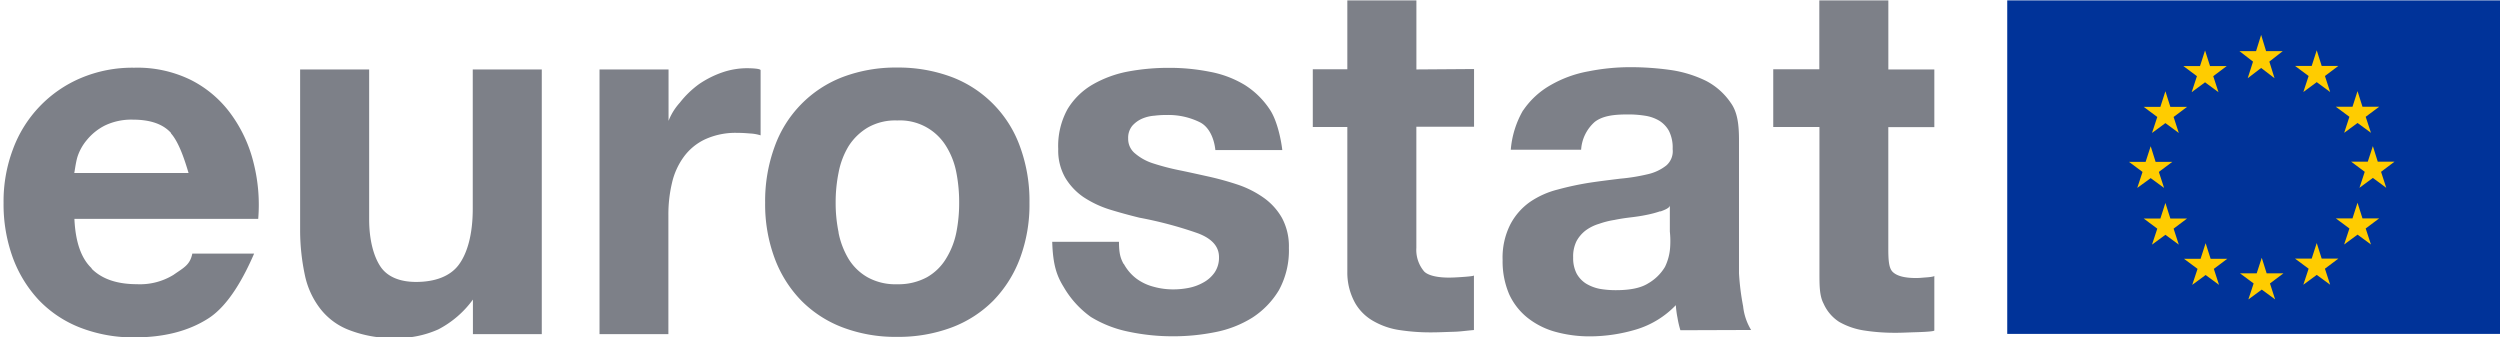
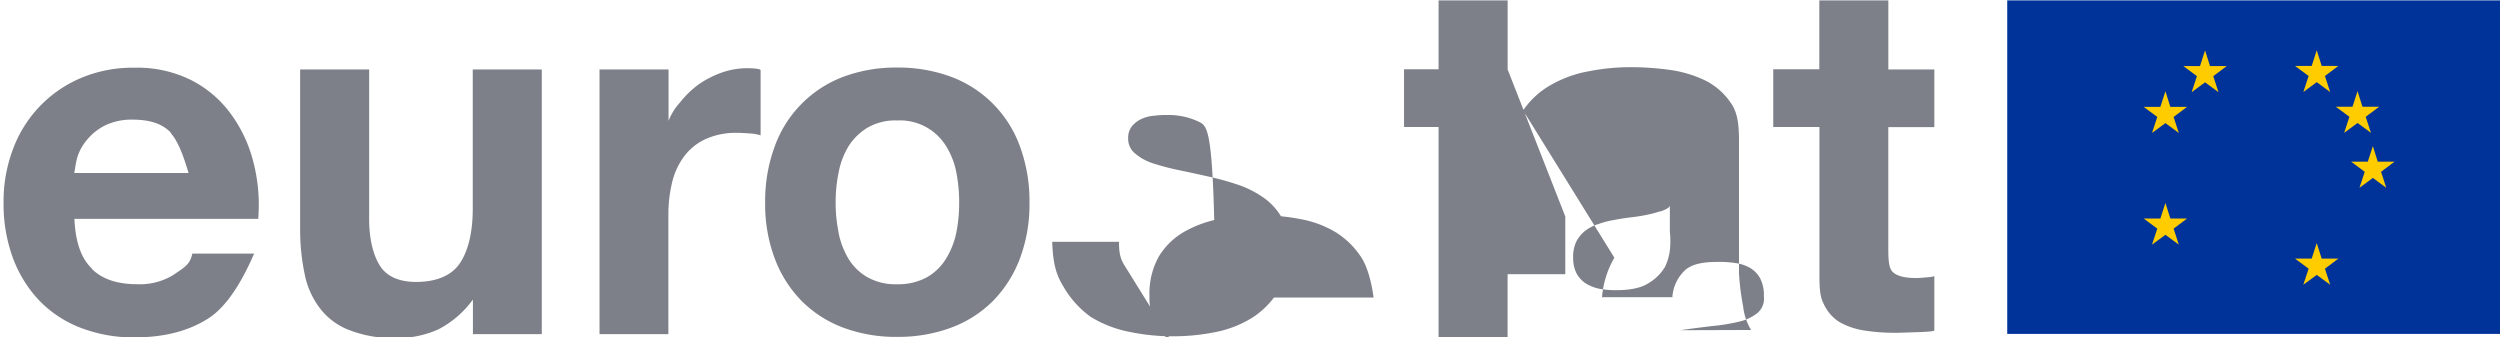
<svg xmlns="http://www.w3.org/2000/svg" xmlns:ns1="http://www.inkscape.org/namespaces/inkscape" xmlns:ns2="http://sodipodi.sourceforge.net/DTD/sodipodi-0.dtd" width="160.759mm" height="21.682mm" viewBox="0 0 160.759 21.682" version="1.1" id="svg486" ns1:version="1.1.2 (b8e25be833, 2022-02-05)" ns2:docname="logo1.svg">
  <ns2:namedview id="namedview488" pagecolor="#ffffff" bordercolor="#666666" borderopacity="1.0" ns1:pageshadow="2" ns1:pageopacity="0.0" ns1:pagecheckerboard="0" ns1:document-units="mm" showgrid="false" ns1:zoom="1.2432572" ns1:cx="395.33251" ns1:cy="222.39967" ns1:window-width="1920" ns1:window-height="1001" ns1:window-x="-9" ns1:window-y="-9" ns1:window-maximized="1" ns1:current-layer="layer1" />
  <defs id="defs483" />
  <g ns1:label="Layer 1" ns1:groupmode="layer" id="layer1" transform="translate(-0.487,-1.656)">
    <g id="Calque_1" data-name="Calque 1" transform="matrix(0.265,0,0,0.265,-144.779,-13.536)">
-       <path d="m 1028.32,81.23 v 14 h -11.17 v 29.38 c 0,2.9 0.12,4.83 1.08,5.76 0.96,0.93 2.74,1.47 5.64,1.47 1,0 1.45,-0.08 2.37,-0.14 0.92,-0.06 2.08,-0.2 2.08,-0.39 v 13.25 c 0,0.26 -2.7,0.38 -4.47,0.43 -1.77,0.05 -3.33,0.14 -5,0.14 a 47.78,47.78 0 0 1 -7.44,-0.54 17.57,17.57 0 0 1 -6.19,-2.11 10.19,10.19 0 0 1 -3.78,-4.44 c -1,-1.89 -1,-4.41 -1,-7.54 V 95.19 h -11.21 v -14 h 11.18 V 64.47 h 16.75 v 16.76 z m -66.52,34.41 a 24.71,24.71 0 0 1 -3.31,0.88 c -1.23,0.26 -2.45,0.44 -3.81,0.6 -1.36,0.16 -2.69,0.36 -4,0.63 a 20.57,20.57 0 0 0 -3.71,0.94 10.46,10.46 0 0 0 -3.26,1.61 8.24,8.24 0 0 0 -2.21,2.58 8.4,8.4 0 0 0 -0.82,4 8.19,8.19 0 0 0 0.83,3.86 6.76,6.76 0 0 0 2.27,2.44 10.27,10.27 0 0 0 3.36,1.29 22.6,22.6 0 0 0 3.94,0.32 c 3.36,0 6,-0.51 7.8,-1.65 a 11.32,11.32 0 0 0 4.08,-4 12.75,12.75 0 0 0 1.25,-4.74 21.89,21.89 0 0 0 -0.07,-3.84 v -6.36 c 0,0.63 -1.25,1.12 -2.3,1.5 m -33.3,-24.52 a 19.85,19.85 0 0 1 6.72,-6.18 28.44,28.44 0 0 1 9.17,-3.32 51.84,51.84 0 0 1 10.24,-1 69.79,69.79 0 0 1 9.49,0.66 29,29 0 0 1 8.76,2.66 16.34,16.34 0 0 1 6,5.33 c 1.65,2.27 2,5.34 2,9.05 v 32.31 a 59.55,59.55 0 0 0 1,8 13.94,13.94 0 0 0 1.94,5.76 l -17.16,0.06 a 22.9,22.9 0 0 1 -0.7,-3 23.33,23.33 0 0 1 -0.41,-3.08 22.16,22.16 0 0 1 -9.57,5.88 39.49,39.49 0 0 1 -11.32,1.69 31.25,31.25 0 0 1 -8.31,-1.1 19,19 0 0 1 -6.73,-3.37 15.66,15.66 0 0 1 -4.5,-5.73 20.22,20.22 0 0 1 -1.6,-8.29 17.79,17.79 0 0 1 1.87,-8.67 15.38,15.38 0 0 1 4.79,-5.47 21,21 0 0 1 6.72,-3 72.18,72.18 0 0 1 7.62,-1.64 c 2.54,-0.39 5.08,-0.69 7.56,-1 a 45.77,45.77 0 0 0 6.63,-1.07 11.27,11.27 0 0 0 4.51,-2.11 4.58,4.58 0 0 0 1.56,-4 9,9 0 0 0 -0.9,-4.41 6.77,6.77 0 0 0 -2.38,-2.49 9.56,9.56 0 0 0 -3.48,-1.2 25.39,25.39 0 0 0 -4.22,-0.3 c -3.34,0 -6,0.34 -7.9,1.79 a 9.82,9.82 0 0 0 -3.33,6.78 h -17.07 a 22.77,22.77 0 0 1 3,-9.59 m -11.91,-10 v 14 h -14 v 29.38 a 8.07,8.07 0 0 0 1.91,5.76 c 0.95,0.95 3.13,1.47 6,1.47 1,0 2.29,-0.08 3.14,-0.14 0.85,-0.06 2.92,-0.2 2.92,-0.39 v 13.25 c -2.79,0.26 -3.3,0.38 -5.07,0.43 -1.77,0.05 -3.59,0.14 -5.3,0.14 a 49,49 0 0 1 -7.55,-0.54 17.93,17.93 0 0 1 -6.31,-2.11 11.77,11.77 0 0 1 -4.58,-4.44 15.16,15.16 0 0 1 -1.91,-7.54 V 95.19 h -8.38 v -14 h 8.38 V 64.47 h 16.76 v 16.76 z m -85,47.26 a 11.18,11.18 0 0 0 3,3.54 12,12 0 0 0 4.14,2 17.52,17.52 0 0 0 4.81,0.67 19.24,19.24 0 0 0 3.78,-0.36 11.82,11.82 0 0 0 3.58,-1.31 7.94,7.94 0 0 0 2.7,-2.38 6.38,6.38 0 0 0 1.1,-3.8 c 0,-2.54 -1.7,-4.47 -5.11,-5.76 a 96,96 0 0 0 -14.21,-3.79 c -2.48,-0.61 -4.93,-1.28 -7.26,-2 a 25.12,25.12 0 0 1 -6.31,-3 15.11,15.11 0 0 1 -4.42,-4.7 13.24,13.24 0 0 1 -1.7,-6.95 18.44,18.44 0 0 1 2.27,-9.71 17.19,17.19 0 0 1 6.17,-6 27.42,27.42 0 0 1 8.68,-3.14 53.63,53.63 0 0 1 9.82,-0.86 49.78,49.78 0 0 1 9.76,0.94 25.28,25.28 0 0 1 8.57,3.22 20.13,20.13 0 0 1 6.19,6.14 c 1.63,2.55 2.58,6.86 2.91,9.65 H 853.86 C 853.57,98 852.37,95.2 850.13,94.06 a 17.18,17.18 0 0 0 -7.91,-1.78 23.29,23.29 0 0 0 -3.13,0.17 9.23,9.23 0 0 0 -3.05,0.74 6.82,6.82 0 0 0 -2.34,1.71 4.58,4.58 0 0 0 -1,3.09 4.53,4.53 0 0 0 1.73,3.67 12.62,12.62 0 0 0 4.34,2.37 58.13,58.13 0 0 0 6.21,1.63 c 2.28,0.46 4.67,1 7.08,1.53 a 71.8,71.8 0 0 1 7.25,2 24.21,24.21 0 0 1 6.28,3.18 15.08,15.08 0 0 1 4.44,4.91 14.57,14.57 0 0 1 1.67,7.26 20.09,20.09 0 0 1 -2.42,10.25 20.5,20.5 0 0 1 -6.44,6.66 26.61,26.61 0 0 1 -9.05,3.53 51.52,51.52 0 0 1 -10.4,1 51,51 0 0 1 -10.52,-1.1 28.3,28.3 0 0 1 -9.22,-3.59 23.26,23.26 0 0 1 -6.58,-7.24 c -1.72,-2.77 -2.63,-5.42 -2.8,-11 h 16.2 c 0,2.8 0.36,4 1.13,5.39 M 746.9,100 a 28.27,28.27 0 0 1 16.53,-16.93 36.32,36.32 0 0 1 13.21,-2.3 37,37 0 0 1 13.25,2.3 28.24,28.24 0 0 1 16.58,16.93 38.1,38.1 0 0 1 2.28,13.57 37.25,37.25 0 0 1 -2.28,13.43 29.59,29.59 0 0 1 -6.47,10.3 28.22,28.22 0 0 1 -10.11,6.53 36.75,36.75 0 0 1 -13.25,2.29 36.11,36.11 0 0 1 -13.21,-2.29 A 28.15,28.15 0 0 1 753.36,137.3 29.37,29.37 0 0 1 746.9,127 37.46,37.46 0 0 1 744.61,113.59 38.32,38.32 0 0 1 746.9,100 m 15.51,20.78 a 19.87,19.87 0 0 0 2.41,6.37 12.86,12.86 0 0 0 4.64,4.51 13.9,13.9 0 0 0 7.18,1.69 14.49,14.49 0 0 0 7.22,-1.69 12.78,12.78 0 0 0 4.64,-4.51 19.28,19.28 0 0 0 2.5,-6.35 36.51,36.51 0 0 0 0.69,-7.25 37.42,37.42 0 0 0 -0.69,-7.34 18.67,18.67 0 0 0 -2.47,-6.35 13.1,13.1 0 0 0 -11.86,-6.25 13.42,13.42 0 0 0 -7.18,1.73 13.94,13.94 0 0 0 -4.64,4.52 19.23,19.23 0 0 0 -2.41,6.35 36,36 0 0 0 -0.72,7.34 35.1,35.1 0 0 0 0.72,7.25 M 721.17,81.23 v 14 h -0.5 a 14.34,14.34 0 0 1 3.24,-5.94 23.18,23.18 0 0 1 4.67,-4.51 23.81,23.81 0 0 1 5.68,-2.85 18.56,18.56 0 0 1 5.86,-1 c 1.13,0 3.39,0.08 3.39,0.5 v 15.79 a 10.33,10.33 0 0 0 -2.53,-0.45 c -1.11,-0.09 -2,-0.15 -3.07,-0.15 a 17.71,17.71 0 0 0 -7.91,1.58 13.49,13.49 0 0 0 -5.14,4.25 17.23,17.23 0 0 0 -2.85,6.3 33.08,33.08 0 0 0 -0.88,7.8 v 28.91 H 704.42 V 81.23 Z m -47.47,64.22 v -8.38 0 a 24.07,24.07 0 0 1 -8.41,7.24 24.4,24.4 0 0 1 -10.55,2.1 29.27,29.27 0 0 1 -11.21,-2 16.1,16.1 0 0 1 -6.9,-5.16 20,20 0 0 1 -3.7,-8.08 52.66,52.66 0 0 1 -1.16,-10.55 V 81.23 h 16.75 v 36.33 c 0,5.1 1.1,9 2.71,11.45 1.61,2.45 4.59,3.78 8.68,3.78 4.61,0 8.26,-1.37 10.33,-4.13 2.07,-2.76 3.42,-7.32 3.42,-13.63 v -33.8 h 16.75 v 64.22 z m -92.53,-15.88 c 2.53,2.54 6.22,3.77 11,3.77 a 15.52,15.52 0 0 0 8.88,-2.27 c 2.46,-1.73 4,-2.37 4.56,-5.16 h 15 c -2.41,5.58 -6.11,12.51 -11.06,15.7 -4.95,3.19 -11,4.64 -18,4.64 a 35.65,35.65 0 0 1 -13.22,-2.4 27.9,27.9 0 0 1 -10,-6.69 30.47,30.47 0 0 1 -6.31,-10.34 37.84,37.84 0 0 1 -2.21,-13.21 35.75,35.75 0 0 1 2.27,-13 30,30 0 0 1 16.5,-17.3 32,32 0 0 1 12.92,-2.5 29.4,29.4 0 0 1 13.82,3 27.09,27.09 0 0 1 9.64,8.21 33.61,33.61 0 0 1 5.48,11.73 41.44,41.44 0 0 1 1.16,13.74 H 577 c 0.25,5.59 1.63,9.58 4.2,12 m 19.26,-32.83 c -2,-2.23 -5.13,-3.25 -9.29,-3.25 a 14.84,14.84 0 0 0 -6.81,1.44 13.56,13.56 0 0 0 -4.36,3.52 12.15,12.15 0 0 0 -2.29,4.16 c -0.43,1.48 -0.69,3.83 -0.76,3.83 h 27.75 c -0.83,-2.79 -2.26,-7.38 -4.27,-9.62" transform="translate(-10.77,-7.05)" style="fill:#7D8088" id="path45" />
+       <path d="m 1028.32,81.23 v 14 h -11.17 v 29.38 c 0,2.9 0.12,4.83 1.08,5.76 0.96,0.93 2.74,1.47 5.64,1.47 1,0 1.45,-0.08 2.37,-0.14 0.92,-0.06 2.08,-0.2 2.08,-0.39 v 13.25 c 0,0.26 -2.7,0.38 -4.47,0.43 -1.77,0.05 -3.33,0.14 -5,0.14 a 47.78,47.78 0 0 1 -7.44,-0.54 17.57,17.57 0 0 1 -6.19,-2.11 10.19,10.19 0 0 1 -3.78,-4.44 c -1,-1.89 -1,-4.41 -1,-7.54 V 95.19 h -11.21 v -14 h 11.18 V 64.47 h 16.75 v 16.76 z m -66.52,34.41 a 24.71,24.71 0 0 1 -3.31,0.88 c -1.23,0.26 -2.45,0.44 -3.81,0.6 -1.36,0.16 -2.69,0.36 -4,0.63 a 20.57,20.57 0 0 0 -3.71,0.94 10.46,10.46 0 0 0 -3.26,1.61 8.24,8.24 0 0 0 -2.21,2.58 8.4,8.4 0 0 0 -0.82,4 8.19,8.19 0 0 0 0.83,3.86 6.76,6.76 0 0 0 2.27,2.44 10.27,10.27 0 0 0 3.36,1.29 22.6,22.6 0 0 0 3.94,0.32 c 3.36,0 6,-0.51 7.8,-1.65 a 11.32,11.32 0 0 0 4.08,-4 12.75,12.75 0 0 0 1.25,-4.74 21.89,21.89 0 0 0 -0.07,-3.84 v -6.36 c 0,0.63 -1.25,1.12 -2.3,1.5 m -33.3,-24.52 a 19.85,19.85 0 0 1 6.72,-6.18 28.44,28.44 0 0 1 9.17,-3.32 51.84,51.84 0 0 1 10.24,-1 69.79,69.79 0 0 1 9.49,0.66 29,29 0 0 1 8.76,2.66 16.34,16.34 0 0 1 6,5.33 c 1.65,2.27 2,5.34 2,9.05 v 32.31 a 59.55,59.55 0 0 0 1,8 13.94,13.94 0 0 0 1.94,5.76 l -17.16,0.06 c 2.54,-0.39 5.08,-0.69 7.56,-1 a 45.77,45.77 0 0 0 6.63,-1.07 11.27,11.27 0 0 0 4.51,-2.11 4.58,4.58 0 0 0 1.56,-4 9,9 0 0 0 -0.9,-4.41 6.77,6.77 0 0 0 -2.38,-2.49 9.56,9.56 0 0 0 -3.48,-1.2 25.39,25.39 0 0 0 -4.22,-0.3 c -3.34,0 -6,0.34 -7.9,1.79 a 9.82,9.82 0 0 0 -3.33,6.78 h -17.07 a 22.77,22.77 0 0 1 3,-9.59 m -11.91,-10 v 14 h -14 v 29.38 a 8.07,8.07 0 0 0 1.91,5.76 c 0.95,0.95 3.13,1.47 6,1.47 1,0 2.29,-0.08 3.14,-0.14 0.85,-0.06 2.92,-0.2 2.92,-0.39 v 13.25 c -2.79,0.26 -3.3,0.38 -5.07,0.43 -1.77,0.05 -3.59,0.14 -5.3,0.14 a 49,49 0 0 1 -7.55,-0.54 17.93,17.93 0 0 1 -6.31,-2.11 11.77,11.77 0 0 1 -4.58,-4.44 15.16,15.16 0 0 1 -1.91,-7.54 V 95.19 h -8.38 v -14 h 8.38 V 64.47 h 16.76 v 16.76 z m -85,47.26 a 11.18,11.18 0 0 0 3,3.54 12,12 0 0 0 4.14,2 17.52,17.52 0 0 0 4.81,0.67 19.24,19.24 0 0 0 3.78,-0.36 11.82,11.82 0 0 0 3.58,-1.31 7.94,7.94 0 0 0 2.7,-2.38 6.38,6.38 0 0 0 1.1,-3.8 c 0,-2.54 -1.7,-4.47 -5.11,-5.76 a 96,96 0 0 0 -14.21,-3.79 c -2.48,-0.61 -4.93,-1.28 -7.26,-2 a 25.12,25.12 0 0 1 -6.31,-3 15.11,15.11 0 0 1 -4.42,-4.7 13.24,13.24 0 0 1 -1.7,-6.95 18.44,18.44 0 0 1 2.27,-9.71 17.19,17.19 0 0 1 6.17,-6 27.42,27.42 0 0 1 8.68,-3.14 53.63,53.63 0 0 1 9.82,-0.86 49.78,49.78 0 0 1 9.76,0.94 25.28,25.28 0 0 1 8.57,3.22 20.13,20.13 0 0 1 6.19,6.14 c 1.63,2.55 2.58,6.86 2.91,9.65 H 853.86 C 853.57,98 852.37,95.2 850.13,94.06 a 17.18,17.18 0 0 0 -7.91,-1.78 23.29,23.29 0 0 0 -3.13,0.17 9.23,9.23 0 0 0 -3.05,0.74 6.82,6.82 0 0 0 -2.34,1.71 4.58,4.58 0 0 0 -1,3.09 4.53,4.53 0 0 0 1.73,3.67 12.62,12.62 0 0 0 4.34,2.37 58.13,58.13 0 0 0 6.21,1.63 c 2.28,0.46 4.67,1 7.08,1.53 a 71.8,71.8 0 0 1 7.25,2 24.21,24.21 0 0 1 6.28,3.18 15.08,15.08 0 0 1 4.44,4.91 14.57,14.57 0 0 1 1.67,7.26 20.09,20.09 0 0 1 -2.42,10.25 20.5,20.5 0 0 1 -6.44,6.66 26.61,26.61 0 0 1 -9.05,3.53 51.52,51.52 0 0 1 -10.4,1 51,51 0 0 1 -10.52,-1.1 28.3,28.3 0 0 1 -9.22,-3.59 23.26,23.26 0 0 1 -6.58,-7.24 c -1.72,-2.77 -2.63,-5.42 -2.8,-11 h 16.2 c 0,2.8 0.36,4 1.13,5.39 M 746.9,100 a 28.27,28.27 0 0 1 16.53,-16.93 36.32,36.32 0 0 1 13.21,-2.3 37,37 0 0 1 13.25,2.3 28.24,28.24 0 0 1 16.58,16.93 38.1,38.1 0 0 1 2.28,13.57 37.25,37.25 0 0 1 -2.28,13.43 29.59,29.59 0 0 1 -6.47,10.3 28.22,28.22 0 0 1 -10.11,6.53 36.75,36.75 0 0 1 -13.25,2.29 36.11,36.11 0 0 1 -13.21,-2.29 A 28.15,28.15 0 0 1 753.36,137.3 29.37,29.37 0 0 1 746.9,127 37.46,37.46 0 0 1 744.61,113.59 38.32,38.32 0 0 1 746.9,100 m 15.51,20.78 a 19.87,19.87 0 0 0 2.41,6.37 12.86,12.86 0 0 0 4.64,4.51 13.9,13.9 0 0 0 7.18,1.69 14.49,14.49 0 0 0 7.22,-1.69 12.78,12.78 0 0 0 4.64,-4.51 19.28,19.28 0 0 0 2.5,-6.35 36.51,36.51 0 0 0 0.69,-7.25 37.42,37.42 0 0 0 -0.69,-7.34 18.67,18.67 0 0 0 -2.47,-6.35 13.1,13.1 0 0 0 -11.86,-6.25 13.42,13.42 0 0 0 -7.18,1.73 13.94,13.94 0 0 0 -4.64,4.52 19.23,19.23 0 0 0 -2.41,6.35 36,36 0 0 0 -0.72,7.34 35.1,35.1 0 0 0 0.72,7.25 M 721.17,81.23 v 14 h -0.5 a 14.34,14.34 0 0 1 3.24,-5.94 23.18,23.18 0 0 1 4.67,-4.51 23.81,23.81 0 0 1 5.68,-2.85 18.56,18.56 0 0 1 5.86,-1 c 1.13,0 3.39,0.08 3.39,0.5 v 15.79 a 10.33,10.33 0 0 0 -2.53,-0.45 c -1.11,-0.09 -2,-0.15 -3.07,-0.15 a 17.71,17.71 0 0 0 -7.91,1.58 13.49,13.49 0 0 0 -5.14,4.25 17.23,17.23 0 0 0 -2.85,6.3 33.08,33.08 0 0 0 -0.88,7.8 v 28.91 H 704.42 V 81.23 Z m -47.47,64.22 v -8.38 0 a 24.07,24.07 0 0 1 -8.41,7.24 24.4,24.4 0 0 1 -10.55,2.1 29.27,29.27 0 0 1 -11.21,-2 16.1,16.1 0 0 1 -6.9,-5.16 20,20 0 0 1 -3.7,-8.08 52.66,52.66 0 0 1 -1.16,-10.55 V 81.23 h 16.75 v 36.33 c 0,5.1 1.1,9 2.71,11.45 1.61,2.45 4.59,3.78 8.68,3.78 4.61,0 8.26,-1.37 10.33,-4.13 2.07,-2.76 3.42,-7.32 3.42,-13.63 v -33.8 h 16.75 v 64.22 z m -92.53,-15.88 c 2.53,2.54 6.22,3.77 11,3.77 a 15.52,15.52 0 0 0 8.88,-2.27 c 2.46,-1.73 4,-2.37 4.56,-5.16 h 15 c -2.41,5.58 -6.11,12.51 -11.06,15.7 -4.95,3.19 -11,4.64 -18,4.64 a 35.65,35.65 0 0 1 -13.22,-2.4 27.9,27.9 0 0 1 -10,-6.69 30.47,30.47 0 0 1 -6.31,-10.34 37.84,37.84 0 0 1 -2.21,-13.21 35.75,35.75 0 0 1 2.27,-13 30,30 0 0 1 16.5,-17.3 32,32 0 0 1 12.92,-2.5 29.4,29.4 0 0 1 13.82,3 27.09,27.09 0 0 1 9.64,8.21 33.61,33.61 0 0 1 5.48,11.73 41.44,41.44 0 0 1 1.16,13.74 H 577 c 0.25,5.59 1.63,9.58 4.2,12 m 19.26,-32.83 c -2,-2.23 -5.13,-3.25 -9.29,-3.25 a 14.84,14.84 0 0 0 -6.81,1.44 13.56,13.56 0 0 0 -4.36,3.52 12.15,12.15 0 0 0 -2.29,4.16 c -0.43,1.48 -0.69,3.83 -0.76,3.83 h 27.75 c -0.83,-2.79 -2.26,-7.38 -4.27,-9.62" transform="translate(-10.77,-7.05)" style="fill:#7D8088" id="path45" />
      <g id="EUflag">
        <polygon points="1035.24,138.35 1156.63,138.35 1156.63,57.42 1035.24,57.42 " style="fill:#003399" id="polygon47" />
      </g>
-       <polygon points="1102.1,69.73 1098.84,72.28 1100.1,76.31 1096.85,73.82 1093.59,76.31 1094.88,72.28 1091.58,69.73 1095.62,69.73 1096.85,65.79 1098.05,69.73 " style="fill:#FFCC00" id="polygon50" />
-       <polygon points="1102.25,123.66 1098.99,126.11 1100.25,129.99 1097,127.6 1093.75,129.99 1095.03,126.11 1091.73,123.66 1095.77,123.66 1097,119.88 1098.19,123.66 " style="fill:#FFCC00" id="polygon52" />
      <polygon points="1115.59,120.08 1112.33,122.53 1113.6,126.42 1110.34,124.03 1107.09,126.42 1108.37,122.53 1105.07,120.08 1109.12,120.08 1110.34,116.3 1111.54,120.08 " style="fill:#FFCC00" id="polygon54" />
      <polygon points="1115.59,73.32 1112.33,75.77 1113.6,79.66 1110.34,77.26 1107.09,79.66 1108.37,75.77 1105.07,73.32 1109.12,73.32 1110.34,69.53 1111.54,73.32 " style="fill:#FFCC00" id="polygon56" />
      <polygon points="1125.49,83.23 1122.22,85.67 1123.5,89.56 1120.24,87.17 1117,89.56 1118.27,85.67 1114.97,83.23 1119.02,83.23 1120.24,79.44 1121.44,83.23 " style="fill:#FFCC00" id="polygon58" />
-       <polygon points="1125.49,110.32 1122.22,112.77 1123.5,116.66 1120.24,114.26 1116.99,116.66 1118.27,112.77 1114.97,110.32 1119.02,110.32 1120.24,106.52 1121.44,110.32 " style="fill:#FFCC00" id="polygon60" />
      <polygon points="1129.21,96.56 1125.95,99.02 1127.21,102.9 1123.96,100.5 1120.71,102.9 1121.99,99.02 1118.69,96.56 1122.73,96.56 1123.96,92.78 1125.15,96.56 " style="fill:#FFCC00" id="polygon62" />
      <polygon points="1088.5,73.36 1085.23,75.81 1086.5,79.7 1083.24,77.3 1079.99,79.7 1081.27,75.81 1077.98,73.36 1082.02,73.36 1083.24,69.57 1084.45,73.36 " style="fill:#FFCC00" id="polygon64" />
      <polygon points="1078.88,83.26 1075.61,85.71 1076.87,89.59 1073.62,87.2 1070.37,89.59 1071.65,85.71 1068.35,83.26 1072.4,83.26 1073.62,79.47 1074.82,83.26 " style="fill:#FFCC00" id="polygon66" />
-       <polygon points="1075.3,96.6 1072.03,99.05 1073.3,102.93 1070.05,100.55 1066.79,102.93 1068.07,99.05 1064.78,96.6 1068.82,96.6 1070.05,92.81 1071.24,96.6 " style="fill:#FFCC00" id="polygon68" />
      <polygon points="1078.88,110.35 1075.61,112.81 1076.87,116.69 1073.62,114.3 1070.37,116.69 1071.65,112.81 1068.35,110.35 1072.4,110.35 1073.62,106.57 1074.82,110.35 " style="fill:#FFCC00" id="polygon70" />
-       <polygon points="1088.64,120.12 1085.37,122.57 1086.63,126.45 1083.38,124.06 1080.13,126.45 1081.42,122.57 1078.12,120.12 1082.16,120.12 1083.38,116.33 1084.59,120.12 " style="fill:#FFCC00" id="polygon72" />
    </g>
  </g>
</svg>